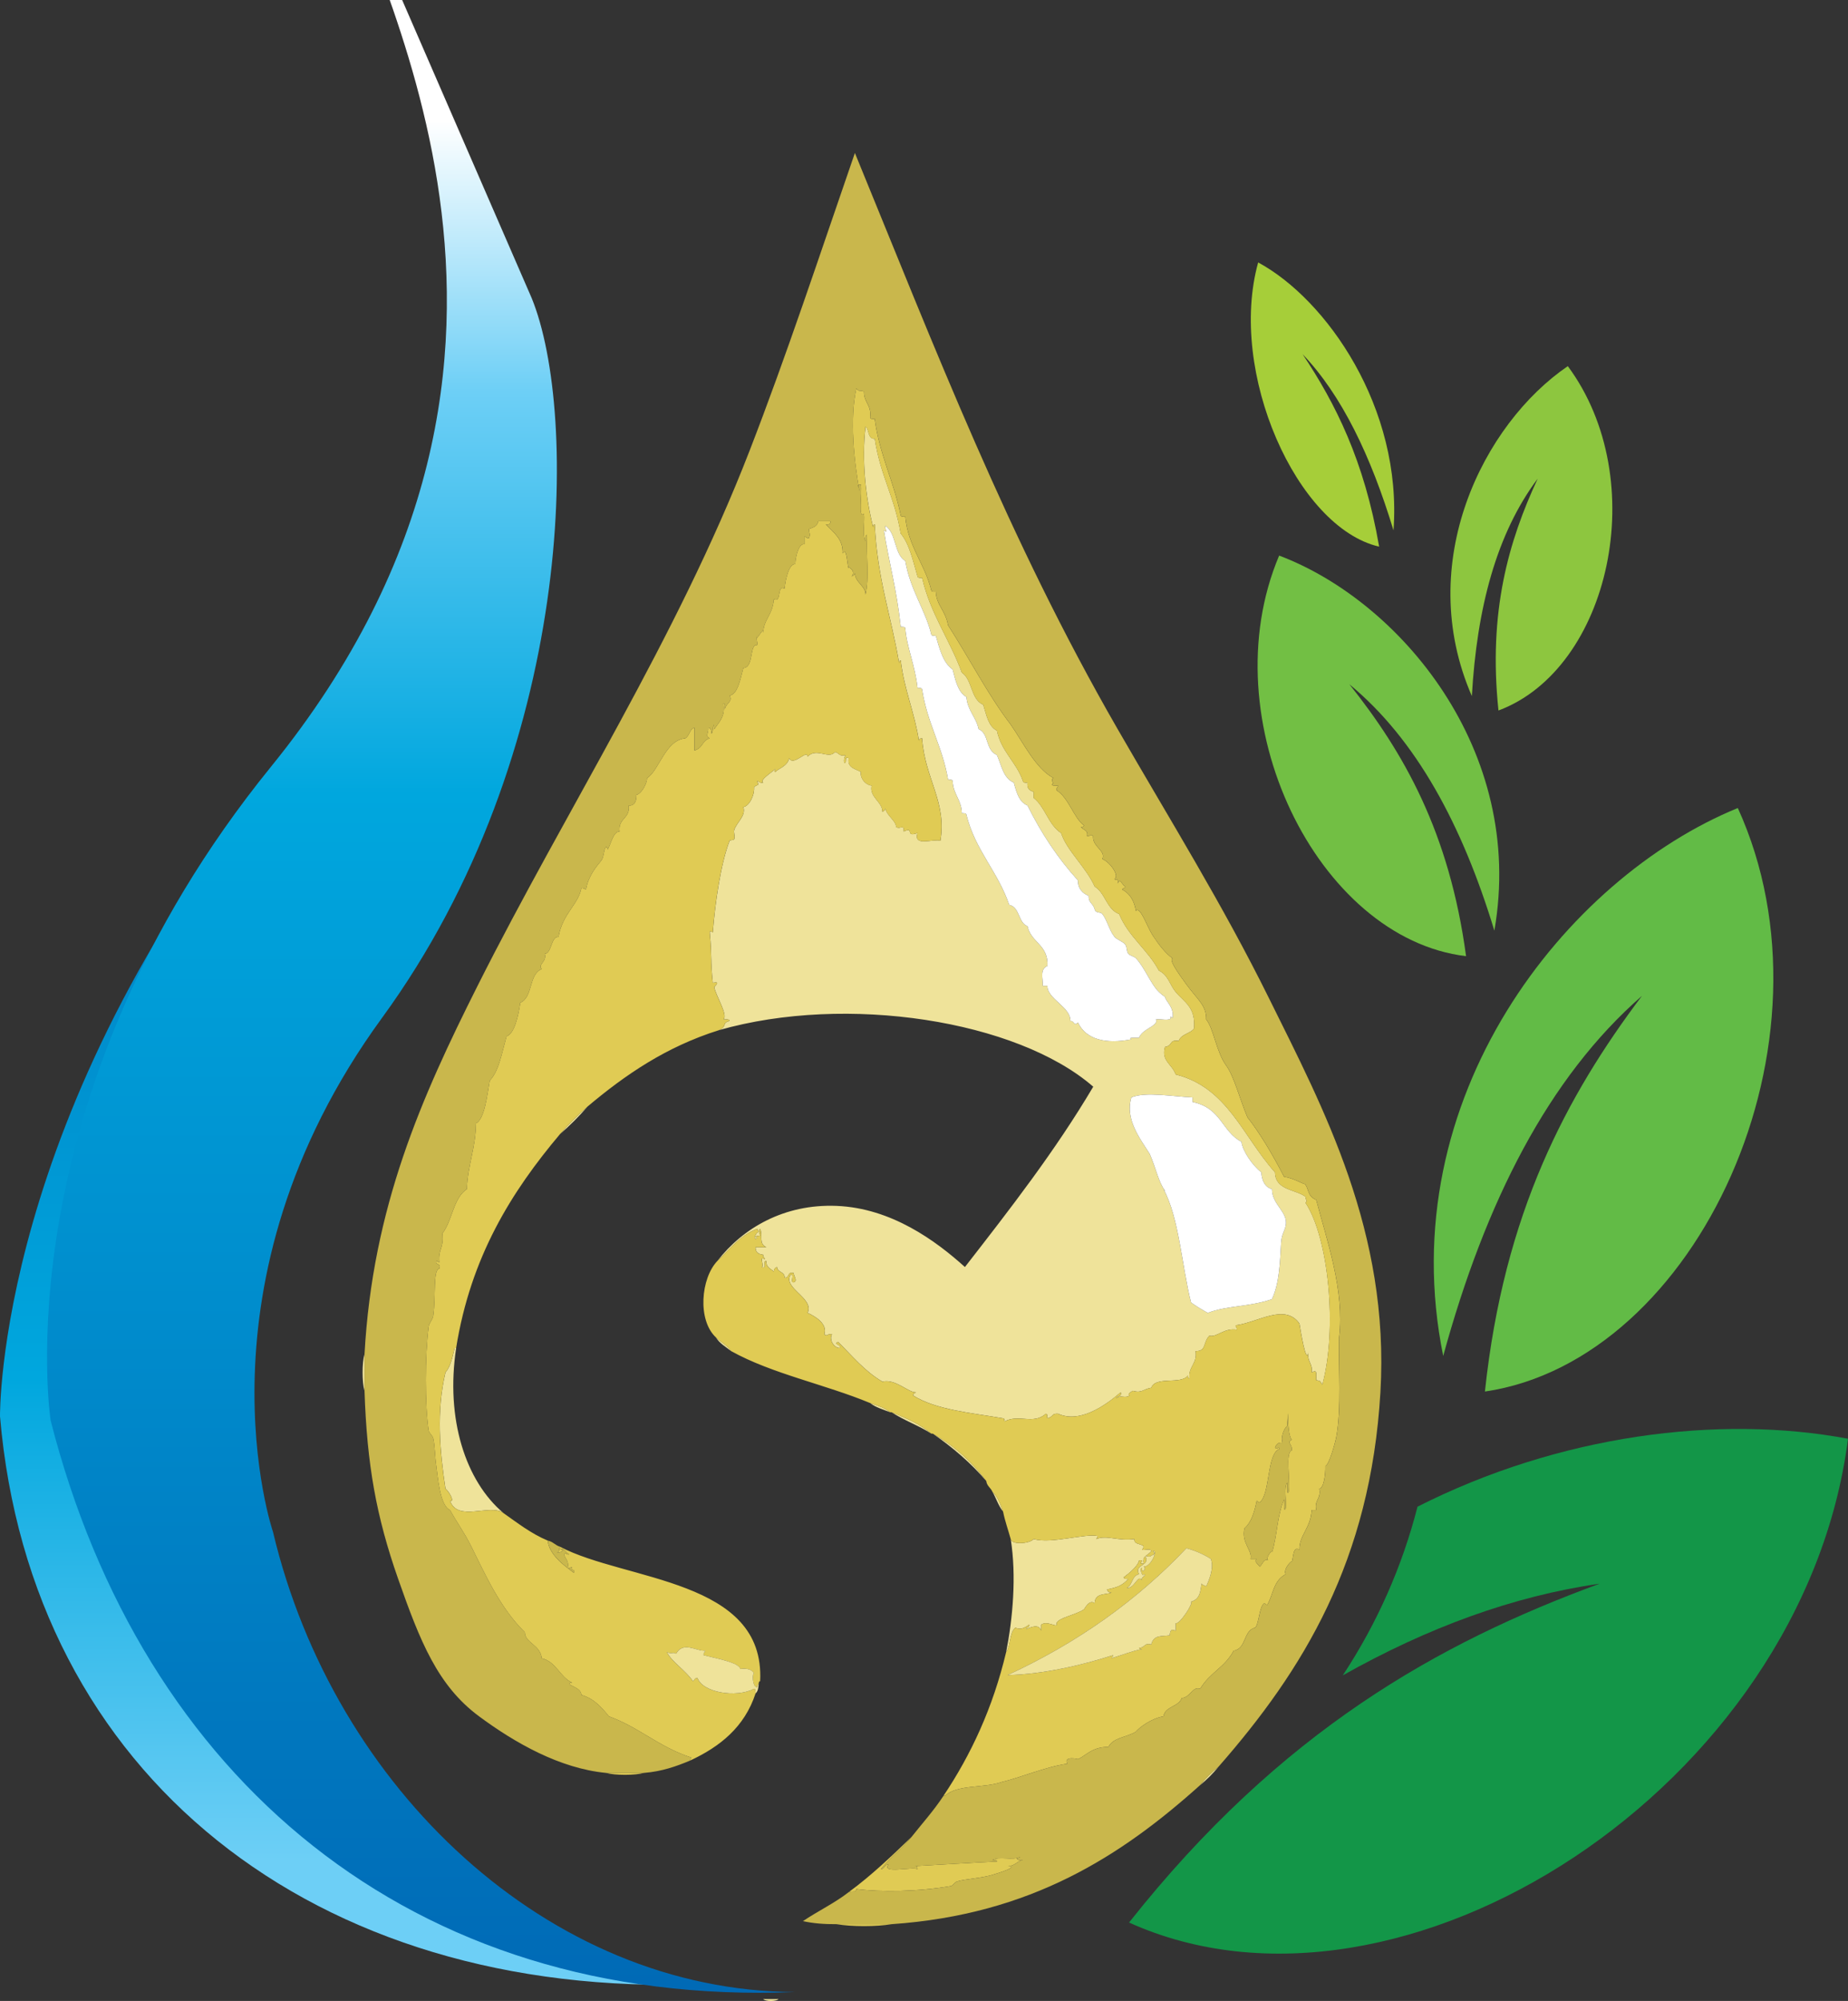
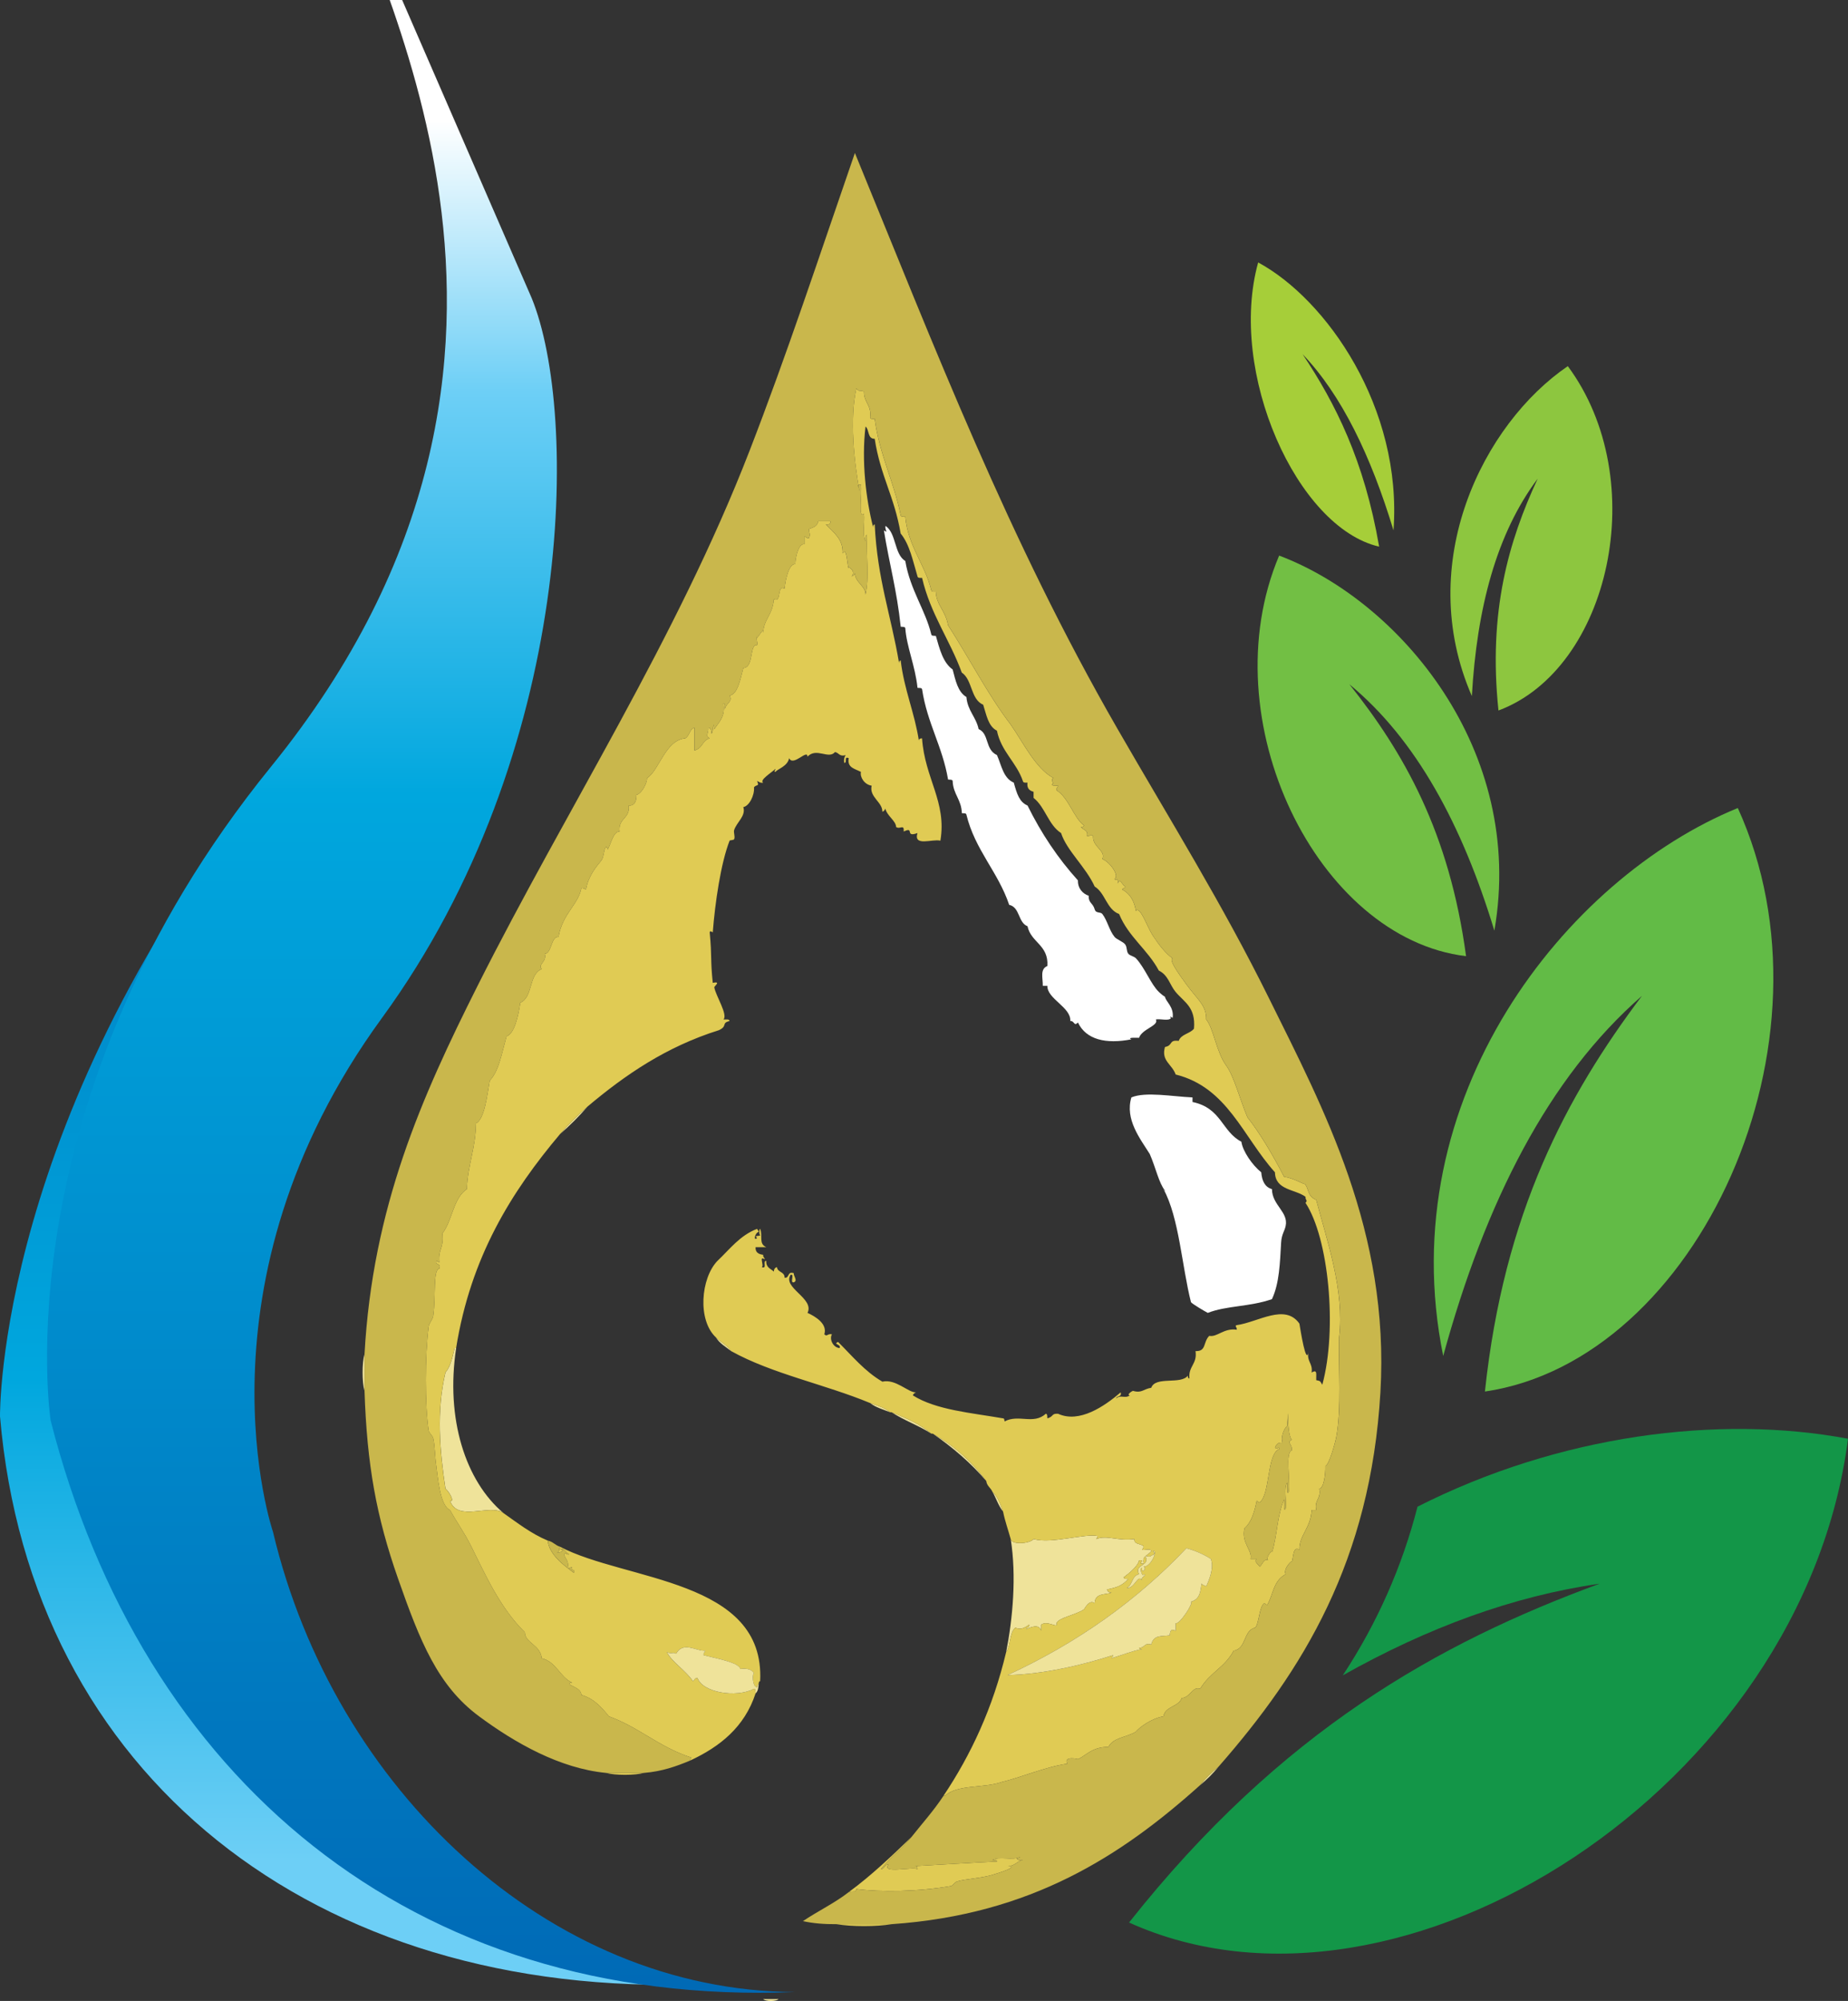
<svg xmlns="http://www.w3.org/2000/svg" version="1.1" x="0px" y="0px" width="290.326px" height="314.242px" viewBox="0 0 290.326 314.242" enable-background="new 0 0 290.326 314.242" xml:space="preserve">
  <rect x="0" y="0" width="290.326" height="314.242" fill="#333333" stroke="none" />
  <g id="Layer_1" display="none">
    <g display="inline">
      <g>
        <path fill-rule="evenodd" clip-rule="evenodd" d="M42.322,240.804c0,0-13.354-38.971,17.122-80.729     C89.917,118.311,90.35,65.031,82.95,47.008c0,0-12.177-17.086-15.188-20.476c4.6,26.163,2.395,59.415-25.745,94.08     c-7.701,9.487-13.74,18.912-18.479,27.988C-1.02,190.384-0.567,222.656-0.567,222.656c4.556,53.363,44.803,87.76,100.91,89.211     c7.645,1.096,15.648,1.526,24.012,1.19C85.611,312.904,51.884,281.103,42.322,240.804z" />
      </g>
      <g>
        <path fill-rule="evenodd" clip-rule="evenodd" d="M190.857,277.68c13.289-15.167,23.885-32.332,25.439-58.8     c1.479-25.175-8.955-44.599-17.52-61.92c-7.314-14.79-15.502-27.911-23.761-42.24c-17.168-29.786-28.739-59.92-41.28-90.479     c-5.561,16.095-10.677,31.629-16.56,46.8c-11.478,29.599-28.772,56.258-42.72,84c-8.83,17.563-16.49,34.787-17.76,57.84     c-0.4,1.364-0.4,4.396,0,5.76c0.381,11.612,1.854,19.755,5.279,29.521c3.451,9.839,6.221,16.787,12.721,21.6     c5.664,4.195,12.697,8.179,19.92,8.88c1.443,0.399,4.556,0.399,6,0c2.813-0.226,5.053-1.026,7.199-1.92     c4.763-2.197,8.607-5.313,10.32-10.56c0.344-0.296,0.455-0.826,0.48-1.44c0.053-0.187,0.006-0.474,0.239-0.479     c0.845-16.058-21.159-15.716-31.44-21.12c-0.746-0.214-1.117-0.802-1.92-0.96c-2.65-1.109-4.746-2.773-6.959-4.32     c-5.966-5.015-9.132-14.775-7.44-25.92c2.294-14.346,8.71-24.569,16.319-33.6c1.541-1.34,2.98-2.78,4.32-4.32     c5.903-4.978,12.357-9.403,20.641-12c20.053-5.726,46.824-1.543,58.8,8.88c-6.012,10.148-13.09,19.229-20.16,28.32     c-4.567-4.117-11.545-9.252-20.159-9.601c-8.242-0.333-14.734,3.485-18.721,8.641c-2.6,2.708-3.157,9.277-0.24,12     c0.572,0.948,1.55,1.49,2.4,2.159c6.428,3.573,14.777,5.224,21.84,8.16c0.835,0.686,2.037,1.003,3.12,1.44     c0.08,0,0.159,0,0.239,0c1.926,1.275,4.303,2.098,6.24,3.359c0.08,0,0.16,0,0.24,0c3.115,2.166,5.971,4.591,8.4,7.44     c0.092,0.788,0.701,1.059,0.96,1.68c0.589,1.011,0.956,2.244,1.68,3.12c0.311,1.529,0.806,2.875,1.2,4.32     c0.932,5.827,0.316,12.514-0.721,17.76c-2.074,8.725-5.509,16.091-9.84,22.561c-1.521,2.317-3.343,4.337-5.039,6.479     c-3.139,3.022-6.289,6.031-9.84,8.64c-2.199,1.722-4.861,2.979-7.201,4.561c1.569,0.352,3.346,0.495,5.281,0.48     c2.321,0.399,6.317,0.399,8.639,0c21.938-1.504,36.124-10.757,48.48-21.841C189.037,279.7,189.997,278.74,190.857,277.68z      M178.237,246.696c0.219-0.781,1.797-0.83,1.131-2.071C180.034,245.866,178.458,245.917,178.237,246.696z M179.425,244.578     c0.164-0.142,0.367-0.273,0.58-0.455C179.794,244.305,179.589,244.437,179.425,244.578z" />
      </g>
      <g>
        <path fill-rule="evenodd" clip-rule="evenodd" d="M222.126,236.836c-2.389,9.328-6.317,18.27-11.74,26.49     c13.278-7.475,26.719-12.44,40.352-14.398c-25.189,9.247-50.08,23.074-73.928,53.215     c42.773,19.323,105.949-21.306,112.948-75.978C269.396,222.336,244.345,225.585,222.126,236.836z" />
      </g>
      <g>
        <path fill-rule="evenodd" clip-rule="evenodd" d="M226.164,213.166c6.62-24.174,16.523-43.729,31.223-56.553     c-11.812,15.674-21.688,34.066-24.669,62.14c33.479-4.924,56.417-55.026,39.73-91.64     C245.488,138.124,217.928,172.614,226.164,213.166z" />
      </g>
      <g>
-         <path fill-rule="evenodd" clip-rule="evenodd" d="M241.007,75.388c-4.572,9.827-7.786,20.899-6.16,36.405     c17.515-6.521,24.128-36.225,10.894-54.076c-13.292,9.056-24.2,30.862-15.076,51.814     C231.452,95.711,234.546,84.007,241.007,75.388z" />
+         <path fill-rule="evenodd" clip-rule="evenodd" d="M241.007,75.388c-4.572,9.827-7.786,20.899-6.16,36.405     c-13.292,9.056-24.2,30.862-15.076,51.814     C231.452,95.711,234.546,84.007,241.007,75.388z" />
      </g>
      <g>
        <path fill-rule="evenodd" clip-rule="evenodd" d="M229.755,150.379c-2.61-19.448-9.827-32.039-18.333-42.703     c10.459,8.628,17.715,22.026,22.779,38.695c4.945-28.334-14.868-51.771-33.812-58.902     C189.497,113.228,206.396,147.602,229.755,150.379z" />
      </g>
      <g>
        <path fill-rule="evenodd" clip-rule="evenodd" d="M216.098,86.063c-2.326-13.499-6.864-22.493-12.022-30.221     c6.136,6.416,10.732,15.967,14.279,27.667c1.41-19.265-10.54-36.299-21.261-42.077C192.301,58.653,203.154,83.078,216.098,86.063     z" />
      </g>
    </g>
  </g>
  <g id="Layer_2">
    <g>
      <g>
        <g>
          <linearGradient id="SVGID_1_" gradientUnits="userSpaceOnUse" x1="77.562" y1="294.556" x2="77.562" y2="76.844" gradientTransform="matrix(1.008 7.000000e-04 -0.084 0.992 -0.471 -0.205)">
            <stop offset="0" style="stop-color:#6DCFF6" />
            <stop offset="0.35" style="stop-color:#00A7DE" />
            <stop offset="1" style="stop-color:#0067B4" />
          </linearGradient>
          <path fill="url(#SVGID_1_)" d="M43.478,120.571c38.831-47.813,34.398-73.01,34.398-73.01      c5.95,17.889,14.062,70.759-20.134,112.179c-34.199,41.416-23.999,80.098-23.999,80.098      c6.27,39.996,37.599,71.577,76.627,71.756C49.366,313.957,4.809,278.758,0.001,222.44      C0.001,222.44-0.672,174.934,43.478,120.571z" />
        </g>
        <g>
          <linearGradient id="SVGID_2_" gradientUnits="userSpaceOnUse" x1="66.157" y1="18.943" x2="66.157" y2="320.825">
            <stop offset="0" style="stop-color:#FFFFFF" />
            <stop offset="0.141" style="stop-color:#6DCFF6" />
            <stop offset="0.35" style="stop-color:#00A7DE" />
            <stop offset="1" style="stop-color:#0067B4" />
          </linearGradient>
          <path fill="url(#SVGID_2_)" d="M42.585,120.396c53-65.291,14-125.562,10.807-142.914l30.127,69.31      c7.399,18.023,6.967,71.303-23.506,113.066c-30.477,41.759-17.122,80.729-17.122,80.729      c9.562,40.299,43.289,72.101,82.032,72.254C64.586,315.266,22.277,279.149,7.954,223.08      C7.954,223.08,0.169,172.649,42.585,120.396z" />
        </g>
      </g>
      <g>
        <path fill-rule="evenodd" clip-rule="evenodd" fill="#EFE39A" d="M57.266,212.664c0,1.92,0,3.84,0,5.76     C56.865,217.06,56.865,214.028,57.266,212.664z" />
        <path fill-rule="evenodd" clip-rule="evenodd" fill="#EFE39A" d="M272.064,225.144c0.414-0.397,2.467-0.397,2.881,0     C273.985,225.144,273.025,225.144,272.064,225.144z" />
        <path fill-rule="evenodd" clip-rule="evenodd" fill="#8DA03D" d="M277.105,225.144c0.729,0.151,2.066-0.307,2.4,0.24     C278.775,225.233,277.438,225.691,277.105,225.144z" />
        <path fill-rule="evenodd" clip-rule="evenodd" fill="#EFE39A" d="M119.905,313.944c0.8,0,1.6,0,2.399,0     C122.047,314.341,120.164,314.341,119.905,313.944z" />
        <path fill-rule="evenodd" clip-rule="evenodd" fill="#EFE39A" d="M71.665,211.704c-1.691,11.145,1.475,20.905,7.44,25.92     c-2.12-1.546-7.178,1.478-8.4-1.92c0.803,0.229-0.128-1.445-0.721-1.92c-0.897-5.9-1.438-12.221,0-18.24     c0.809-0.951,1.102-2.419,1.44-3.84C71.505,211.704,71.585,211.704,71.665,211.704z" />
        <path fill-rule="evenodd" clip-rule="evenodd" fill="#EFE39A" d="M87.984,178.104c1.34-1.541,2.78-2.98,4.32-4.32     C90.965,175.324,89.525,176.765,87.984,178.104z" />
-         <path fill-rule="evenodd" clip-rule="evenodd" fill="#EFE39A" d="M112.945,161.784c1.432-0.66,0.332-1.114,1.68-1.44     c-0.045-0.355-0.58-0.22-0.96-0.239c0.733-0.741-1.2-3.713-1.44-5.041c-0.036-0.201,1.154-1.001-0.24-0.72     c-0.399-3.835-0.102-3.862-0.479-7.92c0.051-0.29,0.267-0.147,0.479,0c0.355-4.622,1.26-10.863,2.641-14.399     c0.039-0.099,0.65-0.072,0.721-0.24c0.184-0.439-0.131-1.04,0-1.44c0.403-1.243,1.875-2.195,1.439-3.6     c0.902-0.149,1.783-1.815,1.68-3.12c0.43-0.489,0.886-0.067,0.48-0.96c0.324,0.075,0.458,0.342,0.96,0.24     c-0.644-0.382,1.282-1.545,1.92-2.16c0.024,0.269-0.349,0.373,0,0.479c0.389-0.505,1.894-0.861,2.159-2.16     c0.635,1.384,2.885-1.501,2.881-0.239c1.406-1.49,3.317,0.476,4.32-0.721c0.627,0.093,0.67,0.771,1.68,0.48     c-0.201,0.278-0.316,0.644-0.24,1.2c0.575,0.095-0.133-1.094,0.721-0.721c-0.279,1.521,0.973,1.652,1.92,2.16     c-0.195,0.795,0.529,1.993,1.68,2.16c-0.414,1.787,1.723,2.573,1.68,4.08c0.27-0.051,0.373-0.267,0.48-0.479     c0.243,1.147,1.66,1.91,1.68,2.88c0.604,0.453,1.285-0.543,1.199,0.72c1.766-0.854,0.1,0.997,2.16,0.24     c-0.666,2.197,2.37,0.871,3.601,1.2c1.032-6.105-2.46-9.772-2.88-16.08c-0.293,0.027-0.568,0.071-0.48,0.479     c-0.684-4.516-2.328-8.072-2.88-12.72c-0.187,0.053-0.278,0.201-0.239,0.479c-1.307-7.704-3.418-13.186-3.84-21.84     c-0.188,0.054-0.279,0.201-0.24,0.48c-1.131-4.405-1.856-10.443-1.201-15.841c0.621,0.5,0.281,1.959,1.441,1.921     c0.889,5.841,3.086,9.023,4.079,14.88c1.41,1.71,1.923,4.317,2.64,6.72c0.041,0.279,0.38,0.261,0.721,0.24     c1.328,5.711,4.359,9.72,6.24,14.88c1.687,1.113,1.379,4.22,3.359,5.04c0.512,1.568,0.775,3.385,2.16,4.08     c0.684,3.317,3.065,4.935,4.08,7.92c0.041,0.279,0.379,0.261,0.721,0.24c-0.119,0.919,0.33,1.27,0.959,1.439     c0,0.32,0,0.641,0,0.96c1.837,1.443,2.32,4.24,4.32,5.521c0.906,2.79,3.889,5.321,5.279,8.399     c1.688,1.034,1.863,3.578,3.841,4.32c1.462,3.578,4.489,5.591,6.239,8.88c1.496,0.729,1.703,2.237,2.641,3.36     c1.344,1.609,3.174,2.369,2.88,5.76c-0.63,0.811-2.03,0.85-2.399,1.92c-1.62-0.203-0.83,0.714-2.16,0.96     c-0.629,2.197,1.115,2.689,1.68,4.32c8.155,2.035,10.54,9.732,15.6,15.36c0.053,2.827,3.133,2.627,4.801,3.84     c-0.021,0.654,0.399,0.482,0,0.96c3.631,5.505,5.026,19.772,2.64,28.56c-0.413-0.677-0.298-0.557-0.96-0.72     c-0.033-0.916,0.236-1.761-0.721-1.2c0.219-1.498-0.846-1.713-0.479-3.36c-0.368,2.541-1.278-3.371-1.44-4.319     c-2.262-3.209-6.459-0.234-9.84,0.24c-0.408,0.098,0.051,0.309,0,0.72c-2.031-0.311-3.086,1.224-4.32,0.96     c-1.006,1.007-0.416,2.463-2.159,2.399c0.298,2.059-1.161,2.359-0.96,4.32c-0.188-0.053-0.279-0.201-0.24-0.479     c-1.075,1.484-5.084,0.036-5.76,1.92c-1.285,0.209-1.469,0.889-2.881,0.479c-0.213,0.071-1.05,0.649-0.479,0.72     c-0.821,0.553-1.442-0.177-2.159,0.48c0.098-0.463,0.93-0.189,0.719-0.96c-2.556,2.187-6.482,4.893-9.84,3.36     c-1.089-0.069-0.641,0.444-1.68,0.72c-0.037-0.282,0.041-0.682-0.24-0.72c-1.961,1.763-4.24,0.025-6.479,1.199     c-0.054-0.186-0.007-0.473-0.24-0.479c-5.045-0.875-10.528-1.312-14.159-3.601c0.05-0.269,0.266-0.373,0.479-0.479     c-1.196,0.067-3.179-2.165-5.28-1.68c-2.779-1.621-4.75-4.05-6.96-6.24c-0.878,0.377,0.558,0.358,0.24,0.96     c-1.005-0.054-1.665-1.397-1.2-2.16c-0.766-0.143-0.742,0.45-1.2,0c0.52-1.611-1.343-2.778-2.64-3.36     c1.148-2.294-4.037-3.954-2.641-6c0.668-0.107-0.188,1.309,0.48,1.2c0.676-0.242-0.066-1.02,0-1.439     c-1.062-0.343-0.628,0.812-1.439,0.72c0.026-0.987-1.122-0.799-1.201-1.68c-0.301,0.098-0.49,0.31-0.479,0.72     c-0.503-0.457-1.267-0.654-1.2-1.68c-0.637-0.077,0.225,1.344-0.72,0.96c0.462-0.153-0.522-1.892,0.479-1.2     c-0.013-0.307-0.307-0.332-0.239-0.721c-0.324-0.062-1.265-0.127-1.2-1.199c0.561,0,1.12,0,1.68,0     c-1.248-0.566-0.503-1.722-0.96-2.88c-0.178,0.022-0.178,0.937,0,0.96c0.069,0.27-1.13-0.016-0.479,0.479     c-0.644,0.558-0.344-0.811,0.24-0.96c0-0.24-0.195-0.285-0.24-0.479c-2.725,1.035-4.303,3.217-6.24,5.04     c3.986-5.155,10.479-8.974,18.721-8.641c8.614,0.349,15.592,5.483,20.159,9.601c7.07-9.091,14.148-18.172,20.16-28.32     C159.77,160.241,132.998,156.059,112.945,161.784z M183.025,156.504c0.001,0.118-0.685-0.454-0.961-0.72     c-1.267-1.22-2.186-3.771-3.6-5.28c-0.306-0.326-0.949-0.402-1.199-0.72c-0.333-0.422-0.157-0.949-0.48-1.44     c-0.287-0.437-1.357-0.809-1.68-1.2c-0.844-1.021-1.114-2.533-1.92-3.6c-0.293-0.388-1.008-0.055-1.201-0.72     c-0.307-1.062-0.982-0.959-0.959-2.16c-0.848-0.269-1.721-1.091-1.68-2.4c-3.117-3.442-5.754-7.366-7.92-11.76     c-1.279-0.551-1.658-1.796-2.16-3.6c-1.642-0.679-1.928-2.713-2.641-4.32c-1.908-0.883-1.187-3.356-2.88-4.08     c-0.405-1.915-1.741-2.898-1.92-5.04c-1.356-0.805-1.709-2.611-2.16-4.32c-1.538-1.102-2.049-3.23-2.64-5.279     c-0.283-0.038-0.682,0.041-0.721-0.24c-0.901-3.798-3.305-6.941-4.08-11.521c-1.779-1.1-1.38-4.38-3.119-5.52     c-0.121,0.749,0.565,1.162-0.24,0.72c0.834,5.203,2.032,9.354,2.64,15.12c0.282,0.038,0.682-0.041,0.72,0.24     c0.212,2.921,1.557,5.892,1.92,9.36c0.283,0.037,0.682-0.042,0.721,0.239c0.797,5.284,3.199,8.961,4.08,14.16     c0.282,0.038,0.682-0.041,0.72,0.24c0.077,2.083,1.397,2.923,1.44,5.04c0.282,0.037,0.681-0.041,0.72,0.24     c1.371,5.588,4.966,8.953,6.72,14.159c1.709,0.371,1.377,2.784,2.881,3.36c0.54,2.579,3.325,2.914,3.119,6.24     c-1.205,0.494-0.697,1.887-0.72,3.12c0.239,0,0.479,0,0.72,0c-0.061,2.046,3.75,3.373,3.6,5.52c0.68-0.043,0.56,0.902,1.201,0.24     c1.281,2.687,4.378,3.421,8.399,2.64c-0.765-0.33,0.849-0.237,1.2-0.239c0.47-1.413,3.178-1.903,2.64-2.88     c0.729-0.151,2.067,0.307,2.399-0.24c-0.367-0.094-0.035-0.288,0.24,0C184.484,158.093,183.061,157.243,183.025,156.504z      M180.625,181.224c0.943,2.145,1.424,4.545,2.4,5.761c-0.238,0.037-0.164-0.103-0.24-0.24c2.457,4.459,2.9,12.194,4.32,17.76     c0.258,0.313,2.193,1.447,2.64,1.68c2.948-1.158,6.589-0.94,10.08-2.159c1.183-2.509,1.259-5.771,1.44-8.881     c0.076-1.316,0.547-1.786,0.719-2.64c0.441-2.173-2.133-3.239-2.159-5.76c-1.126-0.313-1.566-1.313-1.681-2.64     c-1.393-1.11-2.91-3.298-3.119-4.801c-3.096-1.607-3.118-5.289-7.68-6.24c0-0.239,0-0.479,0-0.72     c-3.246-0.149-7.376-0.93-9.601,0C176.699,175.787,179.129,178.839,180.625,181.224z" />
        <path fill-rule="evenodd" clip-rule="evenodd" fill="#EFE39A" d="M112.465,210.024c0.766,0.754,1.789,1.251,2.4,2.159     C114.015,211.515,113.037,210.973,112.465,210.024z" />
        <path fill-rule="evenodd" clip-rule="evenodd" fill="#EFE39A" d="M136.705,220.344c1.125,0.395,2.305,0.735,3.12,1.44     C138.742,221.347,137.54,221.029,136.705,220.344z" />
        <path fill-rule="evenodd" clip-rule="evenodd" fill="#EFE39A" d="M140.064,221.784c2.292,0.908,4.518,1.883,6.24,3.359     C144.367,223.882,141.99,223.06,140.064,221.784z" />
        <path fill-rule="evenodd" clip-rule="evenodd" fill="#EFE39A" d="M146.545,225.144c3.367,1.913,6.148,4.412,8.4,7.44     C152.516,229.734,149.66,227.31,146.545,225.144z" />
        <path fill-rule="evenodd" clip-rule="evenodd" fill="#EFE39A" d="M155.905,234.264c0.843,0.758,1.235,1.964,1.68,3.12     C156.861,236.508,156.494,235.274,155.905,234.264z" />
        <path fill-rule="evenodd" clip-rule="evenodd" fill="#EFE39A" d="M158.785,241.704c0.146,0.959,3.01,0.726,3.6,0     c2.794,0.801,8.053-0.921,10.08-0.48c0.051,0.012-0.234,0.47-0.24,0.48c1.645-0.693,3.385,0.363,6,0     c-0.211,1.137,2.163,0.542,1.201,1.68c0.422,0.139,1.409-0.29,1.439,0.24c-0.678,0.772-1.424,0.701-1.2,1.92     c-1.087,0.179,0.367-0.658-0.72-0.48c-0.115,0.788-1.445,1.944-2.4,2.641c0.041,0.279,0.379,0.261,0.721,0.24     c-0.988,1.144-1.932,1.377-3.36,1.68c0.099,0.302,0.31,0.49,0.72,0.48c-0.712,0.382-2.652-0.021-2.641,1.68     c-0.874-0.678-1.615,0.917-1.68,0.96c-1.323,0.887-3.999,1.309-4.32,2.16c0.312,0.976-1.393-0.492-2.399,0.239     c0,0.32,0,0.641,0,0.961c-0.425-1.134-1.546-0.572-2.399-0.24c0.021-0.379,0.611-0.188,0.479-0.721     c-0.677,0.548-1.384,0.83-2.16,0.48c-0.948,0.812-0.712,2.808-1.44,3.84C159.102,254.218,159.717,247.531,158.785,241.704z" />
        <path fill-rule="evenodd" clip-rule="evenodd" fill="#E0CB54" d="M148.225,282.024c4.331-6.47,7.766-13.836,9.84-22.561     c0.729-1.032,0.492-3.028,1.44-3.84c0.776,0.35,1.483,0.067,2.16-0.48c0.132,0.532-0.458,0.342-0.479,0.721     c0.854-0.332,1.975-0.894,2.399,0.24c0-0.32,0-0.641,0-0.961c1.007-0.731,2.712,0.736,2.399-0.239     c0.321-0.852,2.997-1.273,4.32-2.16c0.064-0.043,0.806-1.638,1.68-0.96c-0.012-1.7,1.929-1.298,2.641-1.68     c-0.41,0.01-0.621-0.179-0.72-0.48c1.429-0.303,2.372-0.536,3.36-1.68c-0.342,0.021-0.68,0.039-0.721-0.24     c0.955-0.696,2.285-1.853,2.4-2.641c1.087-0.178-0.367,0.659,0.72,0.48c-0.224-1.219,0.522-1.147,1.2-1.92     c-0.03-0.53-1.018-0.102-1.439-0.24c0.962-1.138-1.412-0.543-1.201-1.68c-2.615,0.363-4.355-0.693-6,0     c0.006-0.011,0.291-0.469,0.24-0.48c-2.027-0.44-7.286,1.281-10.08,0.48c-0.59,0.726-3.453,0.959-3.6,0     c-0.395-1.445-0.89-2.791-1.2-4.32c-0.444-1.156-0.837-2.362-1.68-3.12c-0.259-0.621-0.868-0.892-0.96-1.68     c-2.252-3.028-5.033-5.527-8.4-7.44c-0.08,0-0.16,0-0.24,0c-1.723-1.477-3.948-2.451-6.24-3.359c-0.08,0-0.159,0-0.239,0     c-0.815-0.705-1.995-1.046-3.12-1.44c-7.062-2.937-15.412-4.587-21.84-8.16c-0.611-0.908-1.635-1.405-2.4-2.159     c-2.917-2.723-2.359-9.292,0.24-12c1.938-1.823,3.516-4.005,6.24-5.04c0.045,0.194,0.24,0.239,0.24,0.479     c-0.584,0.149-0.884,1.518-0.24,0.96c-0.65-0.495,0.549-0.21,0.479-0.479c-0.178-0.023-0.178-0.938,0-0.96     c0.457,1.158-0.288,2.313,0.96,2.88c-0.56,0-1.119,0-1.68,0c-0.064,1.072,0.876,1.138,1.2,1.199     c-0.067,0.389,0.227,0.414,0.239,0.721c-1.002-0.691-0.018,1.047-0.479,1.2c0.944,0.384,0.083-1.037,0.72-0.96     c-0.066,1.025,0.697,1.223,1.2,1.68c-0.011-0.41,0.179-0.622,0.479-0.72c0.079,0.881,1.228,0.692,1.201,1.68     c0.812,0.092,0.377-1.062,1.439-0.72c-0.066,0.42,0.676,1.197,0,1.439c-0.668,0.108,0.188-1.308-0.48-1.2     c-1.396,2.046,3.789,3.706,2.641,6c1.297,0.582,3.159,1.749,2.64,3.36c0.458,0.45,0.435-0.143,1.2,0     c-0.465,0.763,0.195,2.106,1.2,2.16c0.317-0.602-1.118-0.583-0.24-0.96c2.21,2.19,4.181,4.619,6.96,6.24     c2.102-0.485,4.084,1.747,5.28,1.68c-0.214,0.106-0.43,0.211-0.479,0.479c3.631,2.289,9.114,2.726,14.159,3.601     c0.233,0.007,0.187,0.294,0.24,0.479c2.239-1.174,4.519,0.563,6.479-1.199c0.281,0.038,0.203,0.438,0.24,0.72     c1.039-0.275,0.591-0.789,1.68-0.72c3.357,1.532,7.284-1.174,9.84-3.36c0.211,0.771-0.621,0.497-0.719,0.96     c0.717-0.657,1.338,0.072,2.159-0.48c-0.57-0.07,0.267-0.648,0.479-0.72c1.412,0.409,1.596-0.271,2.881-0.479     c0.676-1.884,4.685-0.436,5.76-1.92c-0.039,0.278,0.053,0.427,0.24,0.479c-0.201-1.961,1.258-2.262,0.96-4.32     c1.743,0.063,1.153-1.393,2.159-2.399c1.234,0.264,2.289-1.271,4.32-0.96c0.051-0.411-0.408-0.622,0-0.72     c3.381-0.475,7.578-3.449,9.84-0.24c0.162,0.948,1.072,6.86,1.44,4.319c-0.366,1.647,0.698,1.862,0.479,3.36     c0.957-0.561,0.688,0.284,0.721,1.2c0.662,0.163,0.547,0.043,0.96,0.72c2.387-8.787,0.991-23.055-2.64-28.56     c0.399-0.478-0.021-0.306,0-0.96c-1.668-1.213-4.748-1.013-4.801-3.84c-5.06-5.628-7.444-13.325-15.6-15.36     c-0.564-1.631-2.309-2.123-1.68-4.32c1.33-0.246,0.54-1.163,2.16-0.96c0.369-1.07,1.77-1.109,2.399-1.92     c0.294-3.391-1.536-4.15-2.88-5.76c-0.938-1.123-1.145-2.631-2.641-3.36c-1.75-3.289-4.777-5.302-6.239-8.88     c-1.978-0.742-2.153-3.286-3.841-4.32c-1.391-3.078-4.373-5.609-5.279-8.399c-2-1.28-2.483-4.077-4.32-5.521     c0-0.319,0-0.64,0-0.96c-0.629-0.17-1.078-0.521-0.959-1.439c-0.342,0.021-0.68,0.039-0.721-0.24     c-1.015-2.985-3.396-4.603-4.08-7.92c-1.385-0.695-1.648-2.512-2.16-4.08c-1.98-0.82-1.673-3.927-3.359-5.04     c-1.881-5.16-4.912-9.169-6.24-14.88c-0.341,0.021-0.68,0.039-0.721-0.24c-0.717-2.402-1.229-5.01-2.64-6.72     c-0.993-5.856-3.19-9.039-4.079-14.88c-1.16,0.038-0.82-1.421-1.441-1.921c-0.655,5.397,0.07,11.436,1.201,15.841     c-0.039-0.279,0.053-0.427,0.24-0.48c0.422,8.654,2.533,14.136,3.84,21.84c-0.039-0.278,0.053-0.427,0.239-0.479     c0.552,4.647,2.196,8.204,2.88,12.72c-0.088-0.408,0.188-0.452,0.48-0.479c0.42,6.308,3.912,9.975,2.88,16.08     c-1.23-0.329-4.267,0.997-3.601-1.2c-2.061,0.757-0.395-1.094-2.16-0.24c0.086-1.263-0.596-0.267-1.199-0.72     c-0.02-0.97-1.437-1.732-1.68-2.88c-0.107,0.213-0.211,0.429-0.48,0.479c0.043-1.507-2.094-2.293-1.68-4.08     c-1.15-0.167-1.875-1.365-1.68-2.16c-0.947-0.508-2.199-0.639-1.92-2.16c-0.854-0.373-0.146,0.815-0.721,0.721     c-0.076-0.557,0.039-0.922,0.24-1.2c-1.01,0.29-1.053-0.388-1.68-0.48c-1.003,1.196-2.914-0.77-4.32,0.721     c0.004-1.262-2.246,1.623-2.881,0.239c-0.266,1.299-1.771,1.655-2.159,2.16c-0.349-0.106,0.024-0.211,0-0.479     c-0.638,0.615-2.563,1.778-1.92,2.16c-0.502,0.102-0.636-0.165-0.96-0.24c0.405,0.893-0.051,0.471-0.48,0.96     c0.104,1.305-0.777,2.971-1.68,3.12c0.436,1.404-1.036,2.356-1.439,3.6c-0.131,0.4,0.184,1.001,0,1.44     c-0.07,0.168-0.682,0.142-0.721,0.24c-1.381,3.536-2.285,9.777-2.641,14.399c-0.213-0.147-0.429-0.29-0.479,0     c0.378,4.058,0.08,4.085,0.479,7.92c1.395-0.281,0.204,0.519,0.24,0.72c0.24,1.328,2.174,4.3,1.44,5.041     c0.38,0.02,0.915-0.116,0.96,0.239c-1.348,0.326-0.248,0.78-1.68,1.44c-8.283,2.597-14.737,7.022-20.641,12     c-1.54,1.34-2.98,2.779-4.32,4.32c-7.609,9.03-14.025,19.254-16.319,33.6c-0.08,0-0.16,0-0.24,0     c-0.339,1.421-0.632,2.889-1.44,3.84c-1.438,6.02-0.897,12.34,0,18.24c0.593,0.475,1.523,2.148,0.721,1.92     c1.223,3.397,6.28,0.374,8.4,1.92c2.213,1.547,4.309,3.211,6.959,4.32c0.202,2.206,2.562,3.906,4.08,5.04     c0.428-0.646-1.057-0.464-0.239-0.721c-0.104-0.355-0.308,0.095-0.72,0c0.238-1.039-0.269-1.331-0.48-1.92     c-0.043-0.92,0.196-0.087,0.72-0.239c-0.508-0.293-0.696-0.903-1.44-0.961c0.008,0.234,0.295,0.187,0.48,0.24     c-0.158,0.322-0.513,0.447-0.96,0.48c0.603-0.423,0.169-0.396,0.479-0.96c10.281,5.404,32.285,5.062,31.44,21.12     c-0.233,0.006-0.187,0.293-0.239,0.479c-0.234,0.007-0.187,0.294-0.24,0.48c-0.791-0.107-0.771-2.257-0.48-2.16     c-0.322-0.638-1.057-0.863-2.16-0.72c-0.162-1.004-3.666-1.627-5.76-2.16c-0.067-0.388,0.227-0.414,0.24-0.721     c-1.355,0.137-3.432-1.537-4.561,0.48c-0.506-0.318-0.709,0.118-1.439-0.24c0.633,1.423,2.947,2.874,4.08,4.561     c0.244-0.156,0.248-0.553,0.72-0.48c0.838,2.26,6.005,3.144,8.88,1.68c0.281,0.039,0.203,0.438,0.24,0.721     c-1.713,5.246-5.558,8.362-10.32,10.56c0-0.24,0.195-0.285,0.24-0.479c-5.278-1.758-8.123-4.721-12.96-6.48     c-1.153-1.406-2.325-2.795-4.319-3.359c-0.096-0.922-0.945-1.117-1.921-1.681c0.054-0.187,0.201-0.279,0.48-0.24     c-1.976-0.905-2.478-3.283-4.8-3.84c-0.186-2.119-2.678-2.44-2.641-4.08c-3.947-3.879-6.258-9.158-8.4-13.439     c-1.201-2.403-2.188-3.63-3.359-5.761c-1.644-0.691-1.929-5.45-2.16-6.959c-0.221-1.439-0.201-3.113-0.48-4.32     c-0.094-0.41-0.666-0.829-0.719-1.2c-0.593-4.069-0.596-11.618,0-16.32c0.073-0.585,0.638-1.118,0.719-1.68     c0.448-3.076-0.072-7.282,0.961-7.44c0.348-0.907-0.66-0.46-0.48-1.199c0.24-0.001,0.285,0.194,0.48,0.239     c-0.213-2.218,0.737-2.09,0.479-4.56c1.583-2.018,1.677-5.523,3.841-6.96c0.14-3.78,1.392-6.447,1.439-10.32     c1.338-0.688,1.746-4.315,2.16-6.72c1.406-1.487,1.795-3.896,2.64-6.96c1.212-0.344,1.872-3.223,2.16-5.28     c2.023-0.856,1.292-4.467,3.36-5.28c-0.637-0.812,0.847-1.107,0.479-2.399c1.091-0.019,1.004-2.825,2.16-2.641     c0.626-3.674,3.089-5.038,3.601-7.68c0.33-0.011,0.526,0.113,0.719,0.24c0.348-2.121,1.629-3.62,2.4-4.561     c0.429-0.521,0.342-1.522,0.721-2.159c0.025-0.043,0.407,0.276,0.239,0.479c0.495-0.6,0.877-2.947,1.921-2.88     c-0.275-2.115,1.682-1.997,1.439-4.08c0.741,0.072,1.232-0.439,1.199-1.68c0.537-0.035,1.6-1.374,1.681-2.641     c1.904-1.176,2.846-5.95,6-6.239c0.671-0.37,0.655-1.425,1.44-1.681c0,1.2,0,2.4,0,3.601c1.467-0.484,1.112-1.551,2.399-1.92     c-0.792-0.385-0.137-0.727-0.239-1.681c0.422,0.058,0.547,0.413,0.479,0.96c0.405-0.138,0.263-2.501,0.479-0.72     c0.723-1.118,1.773-1.907,1.44-4.08c0.355,0.045,0.22,0.58,0.24,0.96c0.116-0.977,1.292-1.161,0.72-2.16     c1.273-0.147,1.706-2.617,2.16-4.319c1.702-0.099,0.932-3.813,2.16-3.601c0.153-0.41-0.195-0.861,0-1.439     c-0.48,1.426,1.41-2.094,0.96-0.48c0.093-2.205,1.47-2.75,1.68-5.28c1.291,0.617,0.407-2.339,1.681-1.68     c0.169-1.554,0.691-3.888,1.68-3.84c0.047-1.373,0.617-3.3,1.439-3.12c0-0.4,0-0.8,0-1.2c0.307,0.014,0.332,0.308,0.721,0.24     c0.269-0.756,0.021-0.543,0-1.44c0.66-0.219,1.32-0.439,1.439-1.199c0.641,0,1.28,0,1.92,0c0.031,0.431-0.238,0.562-0.72,0.479     c1.372,1.403,2.753,2.411,2.64,4.561c0.693-1.204,0.713,1.999,0.961,2.399c-0.357-0.575,1.247,0.292,0.479,1.2     c0.269-0.051,0.374-0.267,0.479-0.479c0.061,1.447,1.756,2.08,1.68,3.359c0.628-2.906,0.068-5.801,0.24-9.359     c-0.355,0.044-0.22,0.579-0.24,0.96c-0.555-0.965-0.082-2.957-0.239-4.32c-0.976,0.997-0.263-3.261-0.479-4.561     c-0.98-0.072-0.129,0.501-0.24,0.96c-0.82-4.495-1.553-11.248-0.48-16.08c0.479,0.582,0.379,0.242,1.2,0.48     c-0.056,1.735,1.222,2.138,0.96,4.08c0.041,0.279,0.379,0.261,0.721,0.24c0.752,5.647,3.006,9.793,4.079,15.12     c0.04,0.279,0.38,0.261,0.72,0.239c0.466,4.735,3.055,7.347,4.08,11.521c0.041,0.279,0.38,0.261,0.721,0.24     c0.078,2.14,1.521,2.938,1.92,5.279c3.462,5.382,6.237,10.881,9.84,15.601c1.943,2.766,3.924,6.932,6.72,8.399     c-0.587,0.319,0.265,0.894-0.239,0.96c0.044,0.355,0.58,0.221,0.959,0.24c-0.013,0.307-0.307,0.332-0.24,0.72     c1.932,1.173,2.724,4.385,4.32,5.521c-0.053,0.187-0.201,0.279-0.479,0.24c0.31,0.489,1.163,0.437,0.96,1.439     c0.654,0.021,0.482-0.399,0.96,0c-0.162,1.687,2.046,2.268,1.44,3.601c1.264,0.517,2.721,2.651,1.92,3.12     c0.102,0.468,0.686-0.393,0.479,0.72c0.436-0.904,0.656,0.18,1.2,0.479c-0.003,0.317-0.421,0.22-0.48,0.48     c1.223,0.617,1.898,1.782,2.16,3.359c0.669-0.836,1.742,2.464,2.641,3.841c0.943,1.447,2.053,2.874,3.119,3.6     c-0.666,0.213,1.077,2.583,2.16,4.08c1.719,2.375,3.186,3.316,3.12,5.521c1.132,1.32,1.601,5.125,3.12,7.199     c1.278,1.746,2.148,5.318,3.359,8.16c1.854,2.337,3.943,5.812,5.761,9.36c1.417,0.096,3.794,1.603,3.12,0.96     c0.854,0.814,0.436,2.075,1.92,2.64c1.682,6.415,4.477,14.221,3.6,21.601c-0.137,4.64,0.426,11.169-0.479,15.84     c-0.099,0.511-1.108,4.332-1.681,4.32c0.053,1.473-0.301,3.615-0.959,3.6c0.324,1.604-0.805,1.755-0.48,3.359     c-0.24,0-0.48,0-0.721,0c-0.086,2.773-1.988,3.976-1.92,6.24c-1.068-0.669-0.922,1.338-1.199,1.92     c0.248-0.521-1.41,0.996-0.961,1.92c-1.946,1.036-1.923,3.127-2.879,4.801c-0.058,0.1-0.431-0.271-0.48-0.24     c-0.816,0.496-0.811,3.27-1.439,3.84c-1.895,0.427-1.33,3.311-3.36,3.6c-1.47,2.719-3.659,3.336-5.28,6     c-1.095-0.523-1.582,1.392-2.88,1.44c-0.504,1.416-2.585,1.255-2.88,2.88c-1.798,0.285-3.749,1.688-4.32,2.4     c-1.357,0.882-3.585,0.895-4.32,2.399c-2.603-0.014-3.543,1.397-4.799,1.92c0.046-0.019-2.285-0.573-1.681,0.721     c-3.267,0.44-7.424,2.202-10.319,2.88c-2.708,0.973-7.016,0.346-8.881,2.16C148.385,282.024,148.305,282.024,148.225,282.024z      M178.945,247.224c-1.141,0.221-1.003,1.718-1.92,2.16c1.248,0.115,1.714-2.25,2.4-1.199c-0.317-0.602,0.948-0.752,0.239-0.961     c-0.04,0.695-0.806-1.049-0.239-0.96c-0.119,0.981,0.826,0.036,0.239-0.239c1.126,0.124,2.388-2.772,1.44-2.4     c0.187,0.053,0.279,0.201,0.24,0.48c-0.812,0.276-0.379,0.477-1.44,0.239C180.854,245.972,178.086,245.625,178.945,247.224z      M197.905,235.944c-0.149,0.117-0.358-0.288-0.479-0.24c-0.346,1.735-0.816,3.344-1.921,4.32c-0.523,2.324,1.3,3.444,0.96,4.8     c0.32,0,0.641,0,0.961,0c-0.463,0.439,0.204,0.812,0.479,1.2c0.362-0.16,0.653-1.425,1.44-0.961     c-0.794-0.173,0.764-2.103,0.479-1.199c0.85-2.695,0.775-5.695,1.92-8.4c0.028,0.399-0.132,2.174,0.239,1.44     c0.157-1.284-0.314-3.195,0.24-4.08c0.029,0.398-0.131,2.174,0.24,1.439c0.281-1.909-0.585-6.146,0.48-6.479     c0.139-0.982-0.896-1.253,0-1.68c-0.921-1.002-0.387-7.259-0.721-2.16c-0.594,0.465-1.066,1.995-0.72,2.64     c-0.753-0.114-0.98,0.3-1.2,0.72c0.346,0.531,0.586-0.302,0.721,0.24C198.982,228.261,199.586,234.63,197.905,235.944z      M189.505,249.144c0.428-0.953,1.272-2.929,0.72-4.319c-0.84-0.564-2.302-1.276-3.84-1.681     c-7.775,8.225-17.139,14.862-28.08,19.92c5.524-0.107,11.695-1.56,16.561-3.119c0,0.24-0.194,0.285-0.24,0.479     c1.781-0.554,3.49-1.223,4.801-1.439c-0.188-0.054-0.475-0.007-0.48-0.24c0.918,0.118,0.766-0.834,1.92-0.48     c0.386-1.6,1.721-1.25,2.88-1.439c0.136-0.795,0.206-1.045,0.96-0.72c0-0.4,0-0.801,0-1.2c0.521,0.357,2.888-3.224,2.4-3.36     c1.552-0.43,1.467-1.859,1.68-2.88C188.848,249.001,189.312,248.938,189.505,249.144z" />
        <path fill-rule="evenodd" clip-rule="evenodd" fill="#E0CB54" d="M133.346,297.144c3.551-2.608,6.701-5.617,9.84-8.64     c-1.459,1.821-3.342,3.22-4.801,5.04c0.641,0.001,0.521-0.758,1.2-0.72c-1.219,1.52,3.819,0.28,4.56,0.72     c-0.027-0.293-0.071-0.568-0.479-0.479c4.739-0.253,8.599-0.517,12.96-0.721c-0.04-0.279-0.379-0.261-0.72-0.239     c0.967-0.634,3.319,0.12,4.319-0.48c-0.053,0.188-0.201,0.279-0.479,0.24c0.044,0.355,0.58,0.22,0.96,0.24     c-0.951,0.169-1.257,0.982-2.4,0.96c2.019,0.04-1.719,1.188-2.64,1.439c-1.825,0.5-3.981,0.572-5.28,0.96     c-0.39,0.117-0.727,0.679-0.959,0.721c-5.16,0.913-11.184,0.963-14.881,0.479C134.42,297.298,134.227,296.893,133.346,297.144z" />
        <path fill-rule="evenodd" clip-rule="evenodd" fill="#EFE39A" d="M188.545,280.344c0.859-1.06,1.82-2.021,2.881-2.88     C190.565,278.524,189.605,279.484,188.545,280.344z" />
        <path fill-rule="evenodd" clip-rule="evenodd" fill="#C9B74C" d="M57.266,212.664c1.27-23.053,8.93-40.276,17.76-57.84     c13.947-27.742,31.242-54.401,42.72-84c5.883-15.171,10.999-30.705,16.56-46.8c12.541,30.56,24.112,60.693,41.28,90.479     c8.259,14.329,16.446,27.45,23.761,42.24c8.564,17.321,18.998,36.745,17.52,61.92c-1.555,26.468-12.15,43.633-25.439,58.8     c-1.061,0.859-2.021,1.82-2.881,2.88c-12.356,11.084-26.543,20.337-48.48,21.841c-2.879,0-5.76,0-8.639,0     c-1.936,0.015-3.712-0.129-5.281-0.48c2.34-1.581,5.002-2.839,7.201-4.561c0.881-0.251,1.074,0.154,1.199-0.479     c3.697,0.483,9.721,0.434,14.881-0.479c0.232-0.042,0.569-0.604,0.959-0.721c1.299-0.388,3.455-0.46,5.28-0.96     c0.921-0.252,4.658-1.399,2.64-1.439c1.144,0.022,1.449-0.791,2.4-0.96c-0.38-0.021-0.916,0.115-0.96-0.24     c0.278,0.039,0.427-0.053,0.479-0.24c-1,0.601-3.353-0.153-4.319,0.48c0.341-0.021,0.68-0.04,0.72,0.239     c-4.361,0.204-8.221,0.468-12.96,0.721c0.408-0.089,0.452,0.187,0.479,0.479c-0.74-0.439-5.778,0.8-4.56-0.72     c-0.679-0.038-0.56,0.721-1.2,0.72c1.459-1.82,3.342-3.219,4.801-5.04c1.696-2.143,3.518-4.162,5.039-6.479c0.08,0,0.16,0,0.24,0     c1.865-1.814,6.173-1.188,8.881-2.16c2.896-0.678,7.053-2.439,10.319-2.88c-0.604-1.294,1.727-0.739,1.681-0.721     c1.256-0.522,2.196-1.934,4.799-1.92c0.735-1.505,2.963-1.518,4.32-2.399c0.571-0.713,2.522-2.115,4.32-2.4     c0.295-1.625,2.376-1.464,2.88-2.88c1.298-0.049,1.785-1.964,2.88-1.44c1.621-2.664,3.811-3.281,5.28-6     c2.03-0.289,1.466-3.173,3.36-3.6c0.629-0.57,0.623-3.344,1.439-3.84c0.05-0.03,0.423,0.34,0.48,0.24     c0.956-1.674,0.933-3.765,2.879-4.801c-0.449-0.924,1.209-2.441,0.961-1.92c0.277-0.582,0.131-2.589,1.199-1.92     c-0.068-2.265,1.834-3.467,1.92-6.24c0.24,0,0.48,0,0.721,0c-0.324-1.604,0.805-1.755,0.48-3.359     c0.658,0.016,1.012-2.127,0.959-3.6c0.572,0.012,1.582-3.81,1.681-4.32c0.905-4.671,0.343-11.2,0.479-15.84     c0.877-7.38-1.918-15.186-3.6-21.601c-1.484-0.564-1.066-1.825-1.92-2.64c0.674,0.643-1.703-0.864-3.12-0.96     c-1.817-3.548-3.906-7.023-5.761-9.36c-1.211-2.842-2.081-6.414-3.359-8.16c-1.52-2.074-1.988-5.879-3.12-7.199     c0.065-2.204-1.401-3.146-3.12-5.521c-1.083-1.497-2.826-3.867-2.16-4.08c-1.066-0.726-2.176-2.152-3.119-3.6     c-0.898-1.377-1.972-4.677-2.641-3.841c-0.262-1.577-0.938-2.742-2.16-3.359c0.06-0.261,0.478-0.163,0.48-0.48     c-0.544-0.3-0.765-1.384-1.2-0.479c0.206-1.112-0.378-0.252-0.479-0.72c0.801-0.469-0.656-2.604-1.92-3.12     c0.605-1.333-1.603-1.914-1.44-3.601c-0.478-0.399-0.306,0.021-0.96,0c0.203-1.003-0.65-0.95-0.96-1.439     c0.278,0.039,0.427-0.054,0.479-0.24c-1.597-1.136-2.389-4.348-4.32-5.521c-0.066-0.388,0.228-0.413,0.24-0.72     c-0.379-0.02-0.915,0.115-0.959-0.24c0.504-0.066-0.348-0.641,0.239-0.96c-2.796-1.468-4.776-5.634-6.72-8.399     c-3.603-4.72-6.378-10.219-9.84-15.601c-0.398-2.342-1.842-3.14-1.92-5.279c-0.341,0.021-0.68,0.039-0.721-0.24     c-1.025-4.174-3.614-6.785-4.08-11.521c-0.34,0.021-0.68,0.04-0.72-0.239c-1.073-5.327-3.327-9.473-4.079-15.12     c-0.342,0.021-0.68,0.039-0.721-0.24c0.262-1.942-1.016-2.345-0.96-4.08c-0.821-0.238-0.722,0.102-1.2-0.48     c-1.072,4.832-0.34,11.585,0.48,16.08c0.111-0.459-0.74-1.032,0.24-0.96c0.217,1.3-0.496,5.558,0.479,4.561     c0.157,1.363-0.315,3.355,0.239,4.32c0.021-0.381-0.115-0.916,0.24-0.96c-0.172,3.559,0.388,6.453-0.24,9.359     c0.076-1.279-1.619-1.912-1.68-3.359c-0.105,0.213-0.211,0.429-0.479,0.479c0.768-0.908-0.837-1.775-0.479-1.2     c-0.248-0.4-0.268-3.604-0.961-2.399c0.113-2.149-1.268-3.157-2.64-4.561c0.481,0.082,0.751-0.049,0.72-0.479     c-0.64,0-1.279,0-1.92,0c-0.119,0.76-0.779,0.98-1.439,1.199c0.021,0.897,0.269,0.685,0,1.44     c-0.389,0.067-0.414-0.227-0.721-0.24c0,0.4,0,0.8,0,1.2c-0.822-0.18-1.393,1.747-1.439,3.12c-0.988-0.048-1.511,2.286-1.68,3.84     c-1.273-0.659-0.39,2.297-1.681,1.68c-0.21,2.53-1.587,3.075-1.68,5.28c0.45-1.613-1.44,1.906-0.96,0.48     c-0.195,0.578,0.153,1.029,0,1.439c-1.229-0.213-0.458,3.502-2.16,3.601c-0.454,1.702-0.887,4.172-2.16,4.319     c0.572,0.999-0.604,1.184-0.72,2.16c-0.021-0.38,0.115-0.915-0.24-0.96c0.333,2.173-0.718,2.962-1.44,4.08     c-0.217-1.781-0.074,0.582-0.479,0.72c0.067-0.547-0.058-0.902-0.479-0.96c0.103,0.954-0.553,1.296,0.239,1.681     c-1.287,0.369-0.933,1.436-2.399,1.92c0-1.2,0-2.4,0-3.601c-0.785,0.256-0.77,1.311-1.44,1.681c-3.154,0.289-4.096,5.063-6,6.239     c-0.081,1.267-1.144,2.605-1.681,2.641c0.033,1.24-0.458,1.752-1.199,1.68c0.242,2.083-1.715,1.965-1.439,4.08     c-1.044-0.067-1.426,2.28-1.921,2.88c0.168-0.203-0.214-0.522-0.239-0.479c-0.379,0.637-0.292,1.638-0.721,2.159     c-0.771,0.94-2.053,2.439-2.4,4.561c-0.192-0.127-0.389-0.251-0.719-0.24c-0.512,2.642-2.975,4.006-3.601,7.68     c-1.156-0.185-1.069,2.622-2.16,2.641c0.367,1.292-1.116,1.588-0.479,2.399c-2.068,0.813-1.337,4.424-3.36,5.28     c-0.288,2.058-0.948,4.937-2.16,5.28c-0.845,3.064-1.233,5.473-2.64,6.96c-0.414,2.404-0.822,6.032-2.16,6.72     c-0.048,3.873-1.3,6.54-1.439,10.32c-2.164,1.437-2.258,4.942-3.841,6.96c0.258,2.47-0.692,2.342-0.479,4.56     c-0.195-0.045-0.24-0.24-0.48-0.239c-0.18,0.739,0.828,0.292,0.48,1.199c-1.033,0.158-0.513,4.364-0.961,7.44     c-0.081,0.562-0.646,1.095-0.719,1.68c-0.596,4.702-0.593,12.251,0,16.32c0.053,0.371,0.625,0.79,0.719,1.2     c0.279,1.207,0.26,2.881,0.48,4.32c0.231,1.509,0.517,6.268,2.16,6.959c1.172,2.131,2.158,3.357,3.359,5.761     c2.143,4.281,4.453,9.561,8.4,13.439c-0.037,1.64,2.455,1.961,2.641,4.08c2.322,0.557,2.824,2.935,4.8,3.84     c-0.279-0.039-0.427,0.054-0.48,0.24c0.976,0.563,1.825,0.759,1.921,1.681c1.994,0.564,3.166,1.953,4.319,3.359     c4.837,1.76,7.682,4.723,12.96,6.48c-0.045,0.194-0.24,0.239-0.24,0.479c-2.146,0.894-4.386,1.694-7.199,1.92c-2,0-4,0-6,0     c-7.223-0.701-14.256-4.685-19.92-8.88c-6.5-4.812-9.27-11.761-12.721-21.6c-3.426-9.766-4.898-17.908-5.279-29.521     C57.266,216.504,57.266,214.584,57.266,212.664z" />
        <path fill-rule="evenodd" clip-rule="evenodd" fill="#EFE39A" d="M179.905,244.344c1.062,0.237,0.628,0.037,1.44-0.239     c0.039-0.279-0.054-0.428-0.24-0.48c0.947-0.372-0.314,2.524-1.44,2.4c0.587,0.275-0.358,1.221-0.239,0.239     c-0.566-0.089,0.199,1.655,0.239,0.96c0.709,0.209-0.557,0.359-0.239,0.961c-0.687-1.051-1.152,1.314-2.4,1.199     c0.917-0.442,0.779-1.939,1.92-2.16C178.086,245.625,180.854,245.972,179.905,244.344z" />
        <path fill-rule="evenodd" clip-rule="evenodd" fill="#C9B74C" d="M86.064,241.944c0.803,0.158,1.174,0.746,1.92,0.96     c-0.311,0.563,0.123,0.537-0.479,0.96c0.447-0.033,0.802-0.158,0.96-0.48c-0.186-0.054-0.473-0.006-0.48-0.24     c0.744,0.058,0.933,0.668,1.44,0.961c-0.523,0.152-0.763-0.681-0.72,0.239c0.212,0.589,0.719,0.881,0.48,1.92     c0.412,0.095,0.615-0.355,0.72,0c-0.817,0.257,0.667,0.075,0.239,0.721C88.627,245.851,86.267,244.15,86.064,241.944z" />
        <path fill-rule="evenodd" clip-rule="evenodd" fill="#EFE39A" d="M118.705,265.944c-0.037-0.283,0.041-0.682-0.24-0.721     c-2.875,1.464-8.042,0.58-8.88-1.68c-0.472-0.072-0.476,0.324-0.72,0.48c-1.133-1.687-3.447-3.138-4.08-4.561     c0.73,0.358,0.934-0.078,1.439,0.24c1.129-2.018,3.205-0.344,4.561-0.48c-0.014,0.307-0.308,0.333-0.24,0.721     c2.094,0.533,5.598,1.156,5.76,2.16c1.104-0.144,1.838,0.082,2.16,0.72c-0.291-0.097-0.311,2.053,0.48,2.16     c0.054-0.187,0.006-0.474,0.24-0.48C119.16,265.118,119.049,265.648,118.705,265.944z" />
        <path fill-rule="evenodd" clip-rule="evenodd" fill="#FFFFFF" d="M184.225,159.864c-0.275-0.288-0.607-0.094-0.24,0     c-0.332,0.547-1.67,0.089-2.399,0.24c0.538,0.977-2.17,1.467-2.64,2.88c-0.352,0.002-1.965-0.091-1.2,0.239     c-4.021,0.781-7.118,0.047-8.399-2.64c-0.642,0.662-0.521-0.283-1.201-0.24c0.15-2.146-3.66-3.474-3.6-5.52     c-0.24,0-0.48,0-0.72,0c0.022-1.233-0.485-2.626,0.72-3.12c0.206-3.326-2.579-3.661-3.119-6.24     c-1.504-0.576-1.172-2.989-2.881-3.36c-1.754-5.206-5.349-8.571-6.72-14.159c-0.039-0.281-0.438-0.203-0.72-0.24     c-0.043-2.117-1.363-2.957-1.44-5.04c-0.038-0.281-0.438-0.202-0.72-0.24c-0.881-5.199-3.283-8.876-4.08-14.16     c-0.039-0.281-0.438-0.202-0.721-0.239c-0.363-3.469-1.708-6.439-1.92-9.36c-0.038-0.281-0.438-0.202-0.72-0.24     c-0.607-5.766-1.806-9.917-2.64-15.12c0.806,0.442,0.119,0.029,0.24-0.72c1.739,1.14,1.34,4.42,3.119,5.52     c0.775,4.579,3.179,7.723,4.08,11.521c0.039,0.281,0.438,0.202,0.721,0.24c0.591,2.049,1.102,4.178,2.64,5.279     c0.451,1.709,0.804,3.516,2.16,4.32c0.179,2.142,1.515,3.125,1.92,5.04c1.693,0.724,0.972,3.197,2.88,4.08     c0.713,1.607,0.999,3.642,2.641,4.32c0.502,1.804,0.881,3.049,2.16,3.6c2.166,4.394,4.803,8.317,7.92,11.76     c-0.041,1.31,0.832,2.132,1.68,2.4c-0.023,1.201,0.652,1.099,0.959,2.16c0.193,0.665,0.908,0.332,1.201,0.72     c0.806,1.066,1.076,2.579,1.92,3.6c0.322,0.392,1.393,0.764,1.68,1.2c0.323,0.491,0.147,1.019,0.48,1.44     c0.25,0.317,0.894,0.394,1.199,0.72c1.414,1.509,2.333,4.061,3.6,5.28c0.276,0.266,0.962,0.838,0.961,0.72     C183.061,157.243,184.484,158.093,184.225,159.864z" />
        <path fill-rule="evenodd" clip-rule="evenodd" fill="#FFFFFF" d="M177.745,172.344c2.225-0.93,6.354-0.149,9.601,0     c0,0.24,0,0.48,0,0.72c4.562,0.951,4.584,4.633,7.68,6.24c0.209,1.503,1.727,3.69,3.119,4.801     c0.114,1.326,0.555,2.326,1.681,2.64c0.026,2.521,2.601,3.587,2.159,5.76c-0.172,0.854-0.643,1.323-0.719,2.64     c-0.182,3.109-0.258,6.372-1.44,8.881c-3.491,1.219-7.132,1.001-10.08,2.159c-0.446-0.232-2.382-1.366-2.64-1.68     c-1.42-5.565-1.863-13.301-4.32-17.76c0.076,0.138,0.002,0.277,0.24,0.24c-0.977-1.216-1.457-3.616-2.4-5.761     C179.129,178.839,176.699,175.787,177.745,172.344z" />
        <path fill-rule="evenodd" clip-rule="evenodd" fill="#8DA03D" d="M193.105,285.144c1.023-0.656,1.616-1.742,2.64-2.399     c-0.78,0.98-1.659,1.86-2.64,2.64C193.105,285.304,193.105,285.224,193.105,285.144z" />
        <path fill-rule="evenodd" clip-rule="evenodd" fill="#EFE39A" d="M189.984,288.264c0.94-1.14,1.98-2.18,3.121-3.12     c0,0.08,0,0.16,0,0.24c-1.061,0.859-2.021,1.82-2.881,2.88C190.145,288.264,190.064,288.264,189.984,288.264z" />
        <path fill-rule="evenodd" clip-rule="evenodd" fill="#8DA03D" d="M187.585,290.904c0.657-1.023,1.743-1.617,2.399-2.641     c0.08,0,0.16,0,0.24,0C189.445,289.244,188.565,290.124,187.585,290.904z" />
        <path fill-rule="evenodd" clip-rule="evenodd" fill="#EFE39A" d="M188.785,248.664c-0.213,1.021-0.128,2.45-1.68,2.88     c0.487,0.137-1.88,3.718-2.4,3.36c0,0.399,0,0.8,0,1.2c-0.754-0.325-0.824-0.075-0.96,0.72c-1.159,0.189-2.494-0.16-2.88,1.439     c-1.154-0.354-1.002,0.599-1.92,0.48c0.006,0.233,0.293,0.187,0.48,0.24c-1.311,0.217-3.02,0.886-4.801,1.439     c0.046-0.194,0.24-0.239,0.24-0.479c-4.865,1.56-11.036,3.012-16.561,3.119c10.941-5.058,20.305-11.695,28.08-19.92     c1.538,0.404,3,1.116,3.84,1.681c0.553,1.391-0.292,3.366-0.72,4.319C189.312,248.938,188.848,249.001,188.785,248.664z" />
        <path fill-rule="evenodd" clip-rule="evenodd" fill="#C9B74C" d="M201.025,227.544c-0.135-0.542-0.375,0.291-0.721-0.24     c0.22-0.42,0.447-0.834,1.2-0.72c-0.347-0.645,0.126-2.175,0.72-2.64c0.334-5.099-0.2,1.158,0.721,2.16     c-0.896,0.427,0.139,0.697,0,1.68c-1.065,0.334-0.199,4.57-0.48,6.479c-0.371,0.734-0.211-1.041-0.24-1.439     c-0.555,0.885-0.083,2.796-0.24,4.08c-0.371,0.733-0.211-1.041-0.239-1.44c-1.145,2.705-1.07,5.705-1.92,8.4     c0.284-0.903-1.273,1.026-0.479,1.199c-0.787-0.464-1.078,0.801-1.44,0.961c-0.275-0.388-0.942-0.761-0.479-1.2     c-0.32,0-0.641,0-0.961,0c0.34-1.355-1.483-2.476-0.96-4.8c1.104-0.977,1.575-2.585,1.921-4.32     c0.121-0.048,0.33,0.357,0.479,0.24C199.586,234.63,198.982,228.261,201.025,227.544z" />
        <path fill-rule="evenodd" clip-rule="evenodd" fill="#E0CB54" d="M95.186,278.424c2,0,4,0,6,0     C99.741,278.823,96.629,278.823,95.186,278.424z" />
        <path fill-rule="evenodd" clip-rule="evenodd" fill="#E0CB54" d="M131.426,302.185c2.879,0,5.76,0,8.639,0     C137.743,302.584,133.747,302.584,131.426,302.185z" />
      </g>
      <g>
        <path fill-rule="evenodd" clip-rule="evenodd" fill="#139648" d="M251.306,248.712c-13.633,1.958-27.073,6.924-40.352,14.398     c5.423-8.221,9.352-17.162,11.74-26.49c22.219-11.251,47.27-14.5,67.632-10.671c-6.999,54.672-70.175,95.301-112.948,75.978     C201.226,271.786,226.116,257.959,251.306,248.712z" />
        <g>
          <path fill-rule="evenodd" clip-rule="evenodd" fill="#62BB46" d="M257.955,156.397c-14.699,12.823-24.603,32.379-31.223,56.553      c-8.236-40.552,19.324-75.042,46.284-86.053c16.687,36.613-6.251,86.716-39.73,91.64      C236.268,190.464,246.144,172.071,257.955,156.397z" />
        </g>
        <g>
          <path fill-rule="evenodd" clip-rule="evenodd" fill="#8DC63F" d="M241.575,75.172c-6.461,8.619-9.555,20.323-10.343,34.144      c-9.124-20.952,1.784-42.759,15.076-51.814c13.234,17.852,6.621,47.556-10.894,54.076      C233.789,96.071,237.003,84.999,241.575,75.172z" />
        </g>
        <g>
          <path fill-rule="evenodd" clip-rule="evenodd" fill="#72BF44" d="M211.99,107.46c10.459,8.628,17.715,22.026,22.779,38.695      c4.945-28.334-14.868-51.771-33.812-58.902c-10.893,25.759,6.007,60.133,29.365,62.91      C227.713,130.715,220.496,118.124,211.99,107.46z" />
        </g>
        <g>
          <path fill-rule="evenodd" clip-rule="evenodd" fill="#A6CE39" d="M204.644,55.627c6.136,6.416,10.732,15.967,14.279,27.667      c1.41-19.265-10.54-36.299-21.261-42.077c-4.793,17.221,6.061,41.646,19.004,44.631      C214.34,72.349,209.802,63.354,204.644,55.627z" />
        </g>
      </g>
    </g>
  </g>
</svg>